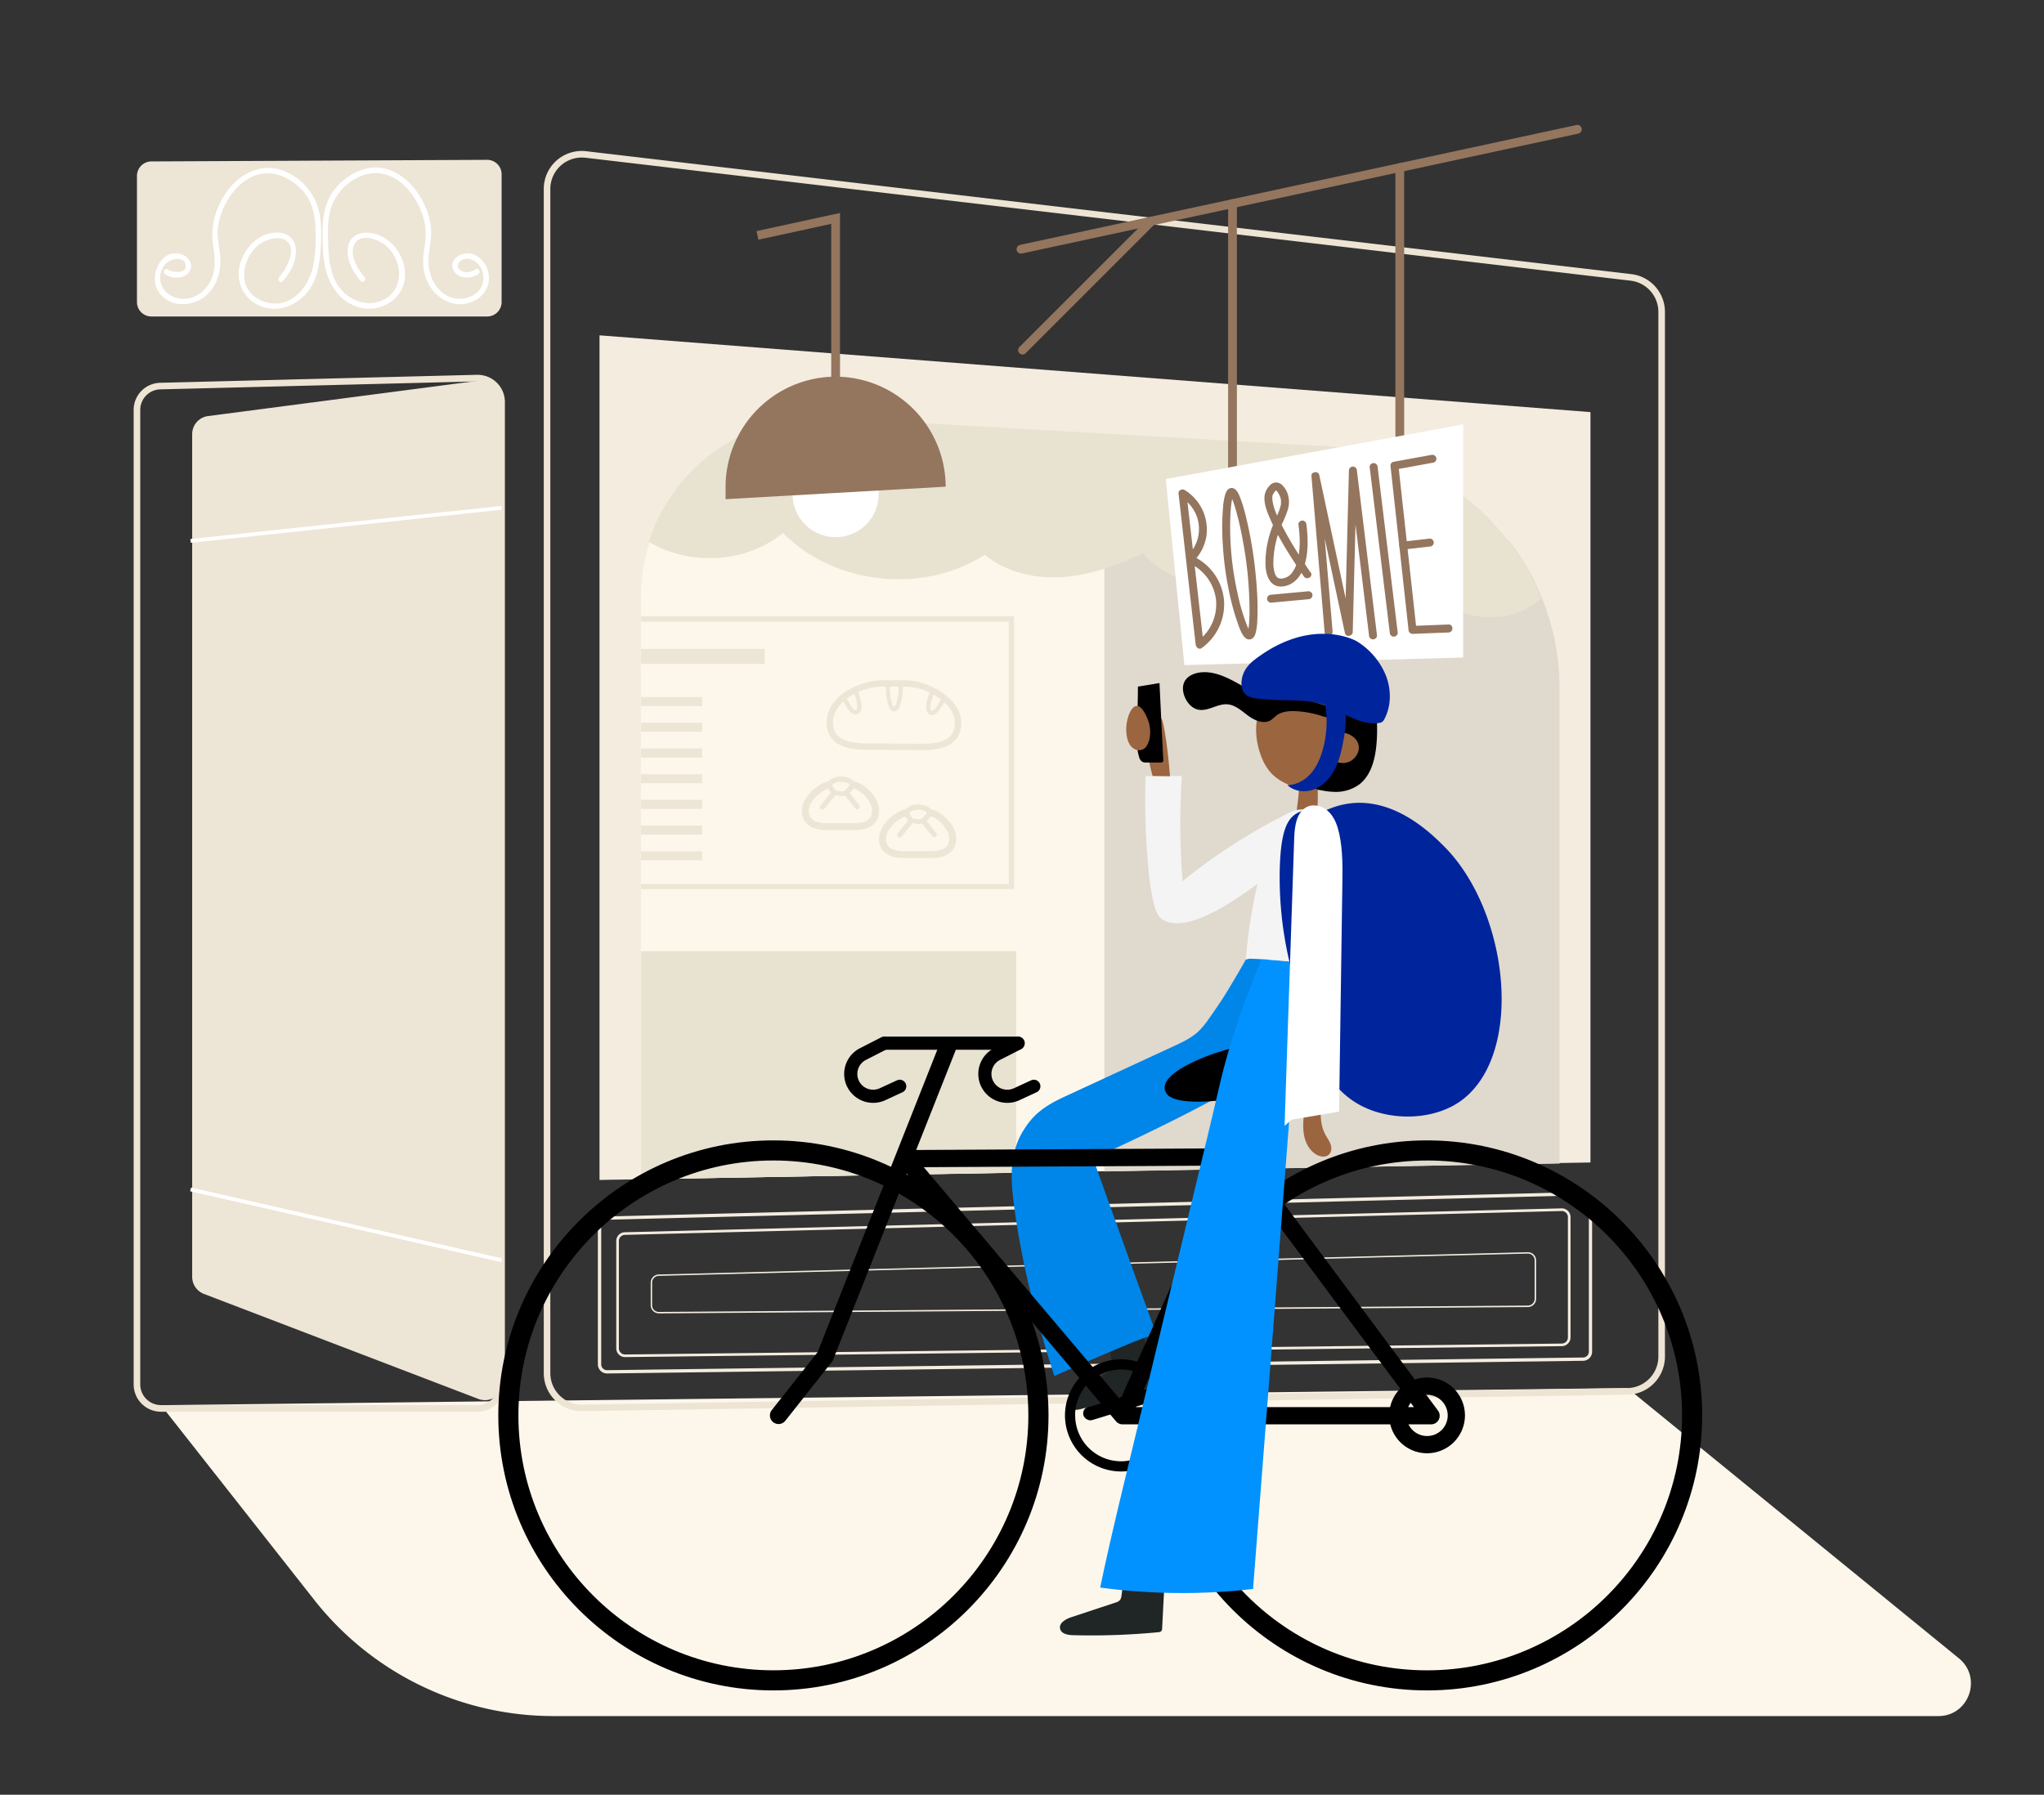
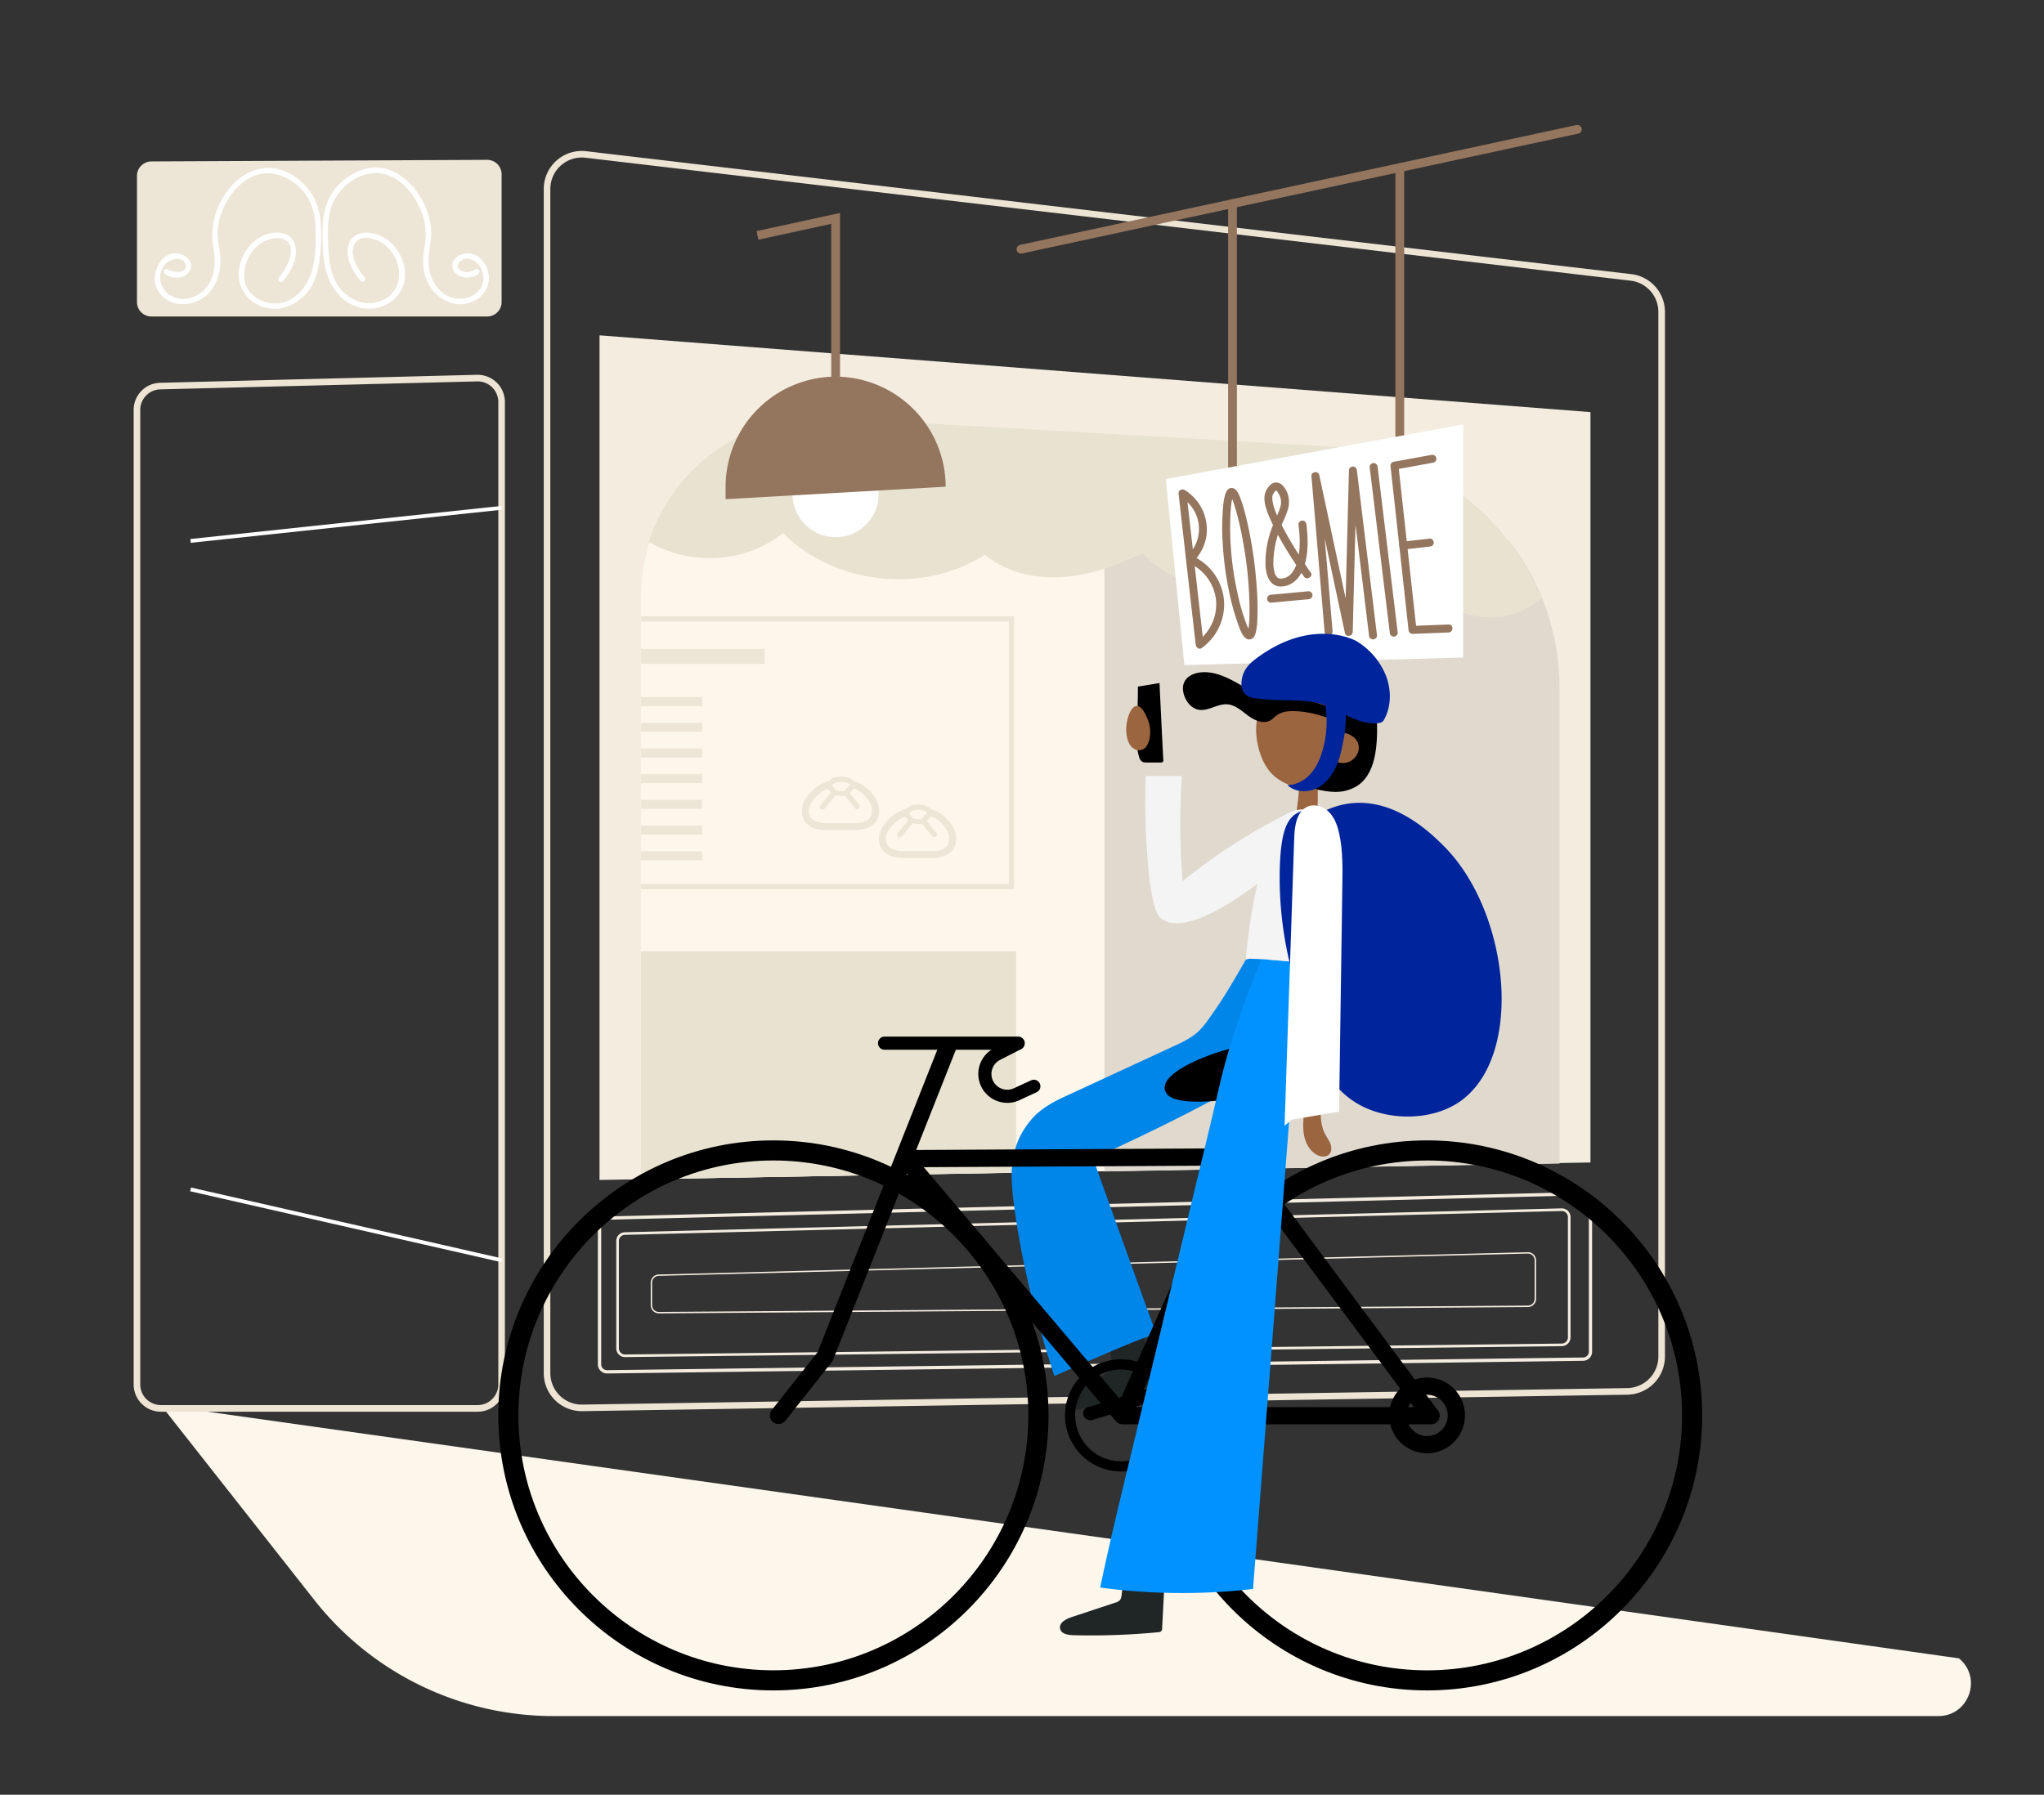
<svg xmlns="http://www.w3.org/2000/svg" id="Layer_1" data-name="Layer 1" viewBox="0 0 1450.98 1274.36">
  <rect x="0" y="0" width="1450.98" height="1274.36" fill="#333333" stroke="none" />
  <defs>
    <style>.cls-1{fill:none;}.cls-2{fill:#fdf7eb;}.cls-3{fill:#ede4d3;}.cls-4{fill:#ede5d6;}.cls-5{fill:#fff;}.cls-6{fill:#f4ecdf;}.cls-7{clip-path:url(#clip-path);}.cls-8{opacity:0.8;}.cls-9{fill:#e8e2d1;}.cls-10{fill:#e0d9ce;}.cls-11{fill:#94755e;}.cls-12{fill:#202526;}.cls-13{fill:#0085e8;}.cls-14{fill:#9b6540;}.cls-15{fill:#0192ff;}.cls-16{fill:#f4f4f4;}.cls-17{fill:#00249c;}</style>
    <clipPath id="clip-path">
      <path class="cls-1" d="M945,317.31l-355-20.3A127.61,127.61,0,0,0,455,424.41q0,206.44,0,412.9l652-11.25V489A171.92,171.92,0,0,0,945,317.31Z" />
    </clipPath>
  </defs>
-   <path class="cls-2" d="M114.25,997.72l108.87,138.34A216.05,216.05,0,0,0,392.9,1218.5H1376c21.69,0,31.39-27.23,14.58-41L1155.25,985.61Z" />
+   <path class="cls-2" d="M114.25,997.72l108.87,138.34A216.05,216.05,0,0,0,392.9,1218.5H1376c21.69,0,31.39-27.23,14.58-41Z" />
  <path class="cls-3" d="M339.06,1002.4H114.25A19.38,19.38,0,0,1,94.88,983V291.15a19.24,19.24,0,0,1,18.88-19.35l224.81-5.67a19.57,19.57,0,0,1,14,5.49,19.22,19.22,0,0,1,5.84,13.87V983A19.38,19.38,0,0,1,339.06,1002.4Zm0-731.59h-.38l-224.81,5.66a14.6,14.6,0,0,0-14.31,14.67V983a14.7,14.7,0,0,0,14.68,14.68H339.06A14.7,14.7,0,0,0,353.74,983V285.49a14.68,14.68,0,0,0-14.67-14.68Z" />
  <path class="cls-4" d="M356.08,123.76v90.71a10.26,10.26,0,0,1-10.27,10.26H107.49a10.26,10.26,0,0,1-10.26-10.26V124.89a10.27,10.27,0,0,1,10.21-10.27l238.32-1.13A10.27,10.27,0,0,1,356.08,123.76Z" />
-   <path class="cls-4" d="M342.58,269.94l-194.9,25.49a12.94,12.94,0,0,0-11.26,12.83V906.65a13,13,0,0,0,8.32,12.09l194.89,74.59a12.94,12.94,0,0,0,17.57-12.09V282.78A12.94,12.94,0,0,0,342.58,269.94Z" />
  <rect class="cls-5" x="134.66" y="370.97" width="222.05" height="2.71" transform="translate(-37.99 28.07) rotate(-6.07)" />
  <rect class="cls-5" x="244.33" y="756.5" width="2.71" height="226.45" transform="translate(-656.89 915.96) rotate(-77.16)" />
  <path class="cls-5" d="M200.82,199.54c5.27-6.1,9.79-14,9.21-22.36-.45-6.45-4.49-11.18-11.05-11.89C184,163.65,171.71,177,169.69,191s7.47,25.72,21.24,28c11.07,1.81,22.62-4.49,28.84-13.55,5.24-7.65,7-17.37,7.69-26.45.64-8.91,1-18.21-.61-27a40.88,40.88,0,0,0-23.24-29.76c-14.3-6.66-29.19-1.6-39.31,9.8s-15.45,27.11-13,42.4c1.59,9.87,2.18,19.55-3.78,28.22s-17.63,12.59-27,6.76a14.36,14.36,0,0,1-2.06-22.89c3.2-2.83,12.09-4.72,13.3,1.45,1.3,6.66-9.26,5.64-12.51,3.33-2-1.46-4,1.92-2,3.37,4.76,3.38,12.82,3.66,16.69-1.2,4.34-5.47-.18-11.73-6-13.2-13.85-3.49-22,15.18-16.06,25.73,7.58,13.41,26.78,12.45,36.31,2.05,5.49-6,8.1-13.87,8.31-21.93.2-7.73-2.52-15.12-1.9-22.9,1.18-15,10.83-31.59,24.87-37.92,12.87-5.8,26.92.42,35.7,10.44,6.28,7.16,8.42,16.41,8.76,25.71.35,9.53.23,19.66-2,28.95-3.25,13.34-14.24,26.9-29.59,24.92-6.58-.85-13.36-4.55-16.66-10.54-4.42-8-2.19-18.25,2.89-25.46a23.63,23.63,0,0,1,10.24-8.45c4-1.62,10-2.86,13.94-.28,8.94,5.92.05,20.89-4.63,26.31-1.64,1.89,1.11,4.66,2.75,2.76Z" />
  <path class="cls-5" d="M258.74,196.78c-4.93-5.71-11.33-16.35-6.77-24,4.41-7.45,17-2.67,21.94,1.61,12.8,11,13.48,33.22-4.16,39.52-10.88,3.89-22.89-1.27-29.41-10.59-5.92-8.47-7-19.62-7.34-29.63-.31-9-.66-18.39,2.32-27,4.33-12.6,17.63-23.71,31.26-23.78,16.49-.07,28.84,15.7,33.51,30.06,2.53,7.77,2.54,15.25,1.15,23.24-1.36,7.77-1.34,15.67,1.79,23,5.77,13.55,21.73,21.8,35.24,13.49a17.77,17.77,0,0,0,8.56-18.16c-1.09-6.73-5.93-13.31-12.95-14.53-6.44-1.12-15.47,4.23-12.07,11.66,3,6.54,12.49,6.65,17.73,2.92,2-1.45.08-4.83-2-3.37-3,2.16-8.4,3-11.27.18s-.37-6.06,2.65-7.17a8.7,8.7,0,0,1,6.87.48c7.29,3.54,9.57,14.11,4.94,20.54-5.27,7.32-16.23,8.71-23.79,4.44-8.42-4.75-12.51-14.32-12.75-23.65-.22-8.06,2.63-15.73,1.81-23.86A53.56,53.56,0,0,0,299,140.86c-7.29-12.58-20.34-23.57-35.73-21.7-12.05,1.46-23.79,10.27-29.36,21-4,7.67-4.91,16.31-4.94,24.83,0,9.62.18,19.6,2.93,28.89,3.66,12.33,13.09,23.13,26.39,25.08,12.14,1.78,25.53-5.66,28.5-18,3.77-15.63-7.66-33.34-23.67-35.56-7.31-1-14.44,1.69-16,9.5-1.8,9,3.25,18,8.91,24.6,1.64,1.9,4.39-.87,2.76-2.76Z" />
  <path class="cls-3" d="M413,1002a27,27,0,0,1-27-27V134.19a27,27,0,0,1,30.16-26.82l741.88,87.28a27,27,0,0,1,23.86,26.82V963.3a27.13,27.13,0,0,1-26.59,27L413.44,1002Zm0-890.14a22.32,22.32,0,0,0-22.33,22.32V975a22.33,22.33,0,0,0,22.68,22.32l741.88-11.71a22.42,22.42,0,0,0,22-22.31V221.47a22.33,22.33,0,0,0-19.72-22.17L415.63,112A22.84,22.84,0,0,0,413,111.87Z" />
  <polygon class="cls-6" points="425.58 238.1 425.58 837.83 1129.03 825.42 1129.03 292.62 425.58 238.1" />
  <path class="cls-2" d="M945,317.31l-355-20.3A127.61,127.61,0,0,0,455,424.41q0,206.44,0,412.9l652-11.25V489A171.92,171.92,0,0,0,945,317.31Z" />
  <g class="cls-7">
    <g class="cls-8">
      <path class="cls-9" d="M719.89,631.39H368.8V437.6H719.89Zm-347.33-3.76H716.13V441.37H372.56Z" />
      <rect class="cls-9" x="390.36" y="460.76" width="152.43" height="10.62" />
      <rect class="cls-9" x="395.02" y="494.96" width="103.46" height="6.41" />
      <rect class="cls-9" x="395.02" y="513.21" width="103.46" height="6.41" />
      <rect class="cls-9" x="395.02" y="531.45" width="103.46" height="6.41" />
      <rect class="cls-9" x="395.02" y="549.69" width="103.46" height="6.41" />
      <rect class="cls-9" x="395.02" y="567.94" width="103.46" height="6.41" />
      <rect class="cls-9" x="395.02" y="586.18" width="103.46" height="6.41" />
      <rect class="cls-9" x="395.02" y="604.42" width="103.46" height="6.41" />
-       <path class="cls-9" d="M642.77,483.06l-14.46-.1a50.42,50.42,0,0,0-28.76,8.62c-8,5.66-12.7,13.26-12.75,20.85s2.86,12.87,8.67,16.11c4.54,2.53,10.73,3.74,19.47,3.8l39,.28c8.75.06,14.95-1.06,19.52-3.52,5.86-3.16,8.86-8.54,8.91-16C682.52,497.08,660.71,483.19,642.77,483.06Zm19.86,10.1a43.08,43.08,0,0,1,4,2.56c.42.3.83.6,1.22.91-3.86,7.88-6.06,8.11-6.31,8.1a.69.69,0,0,1-.28-.05C660,504.12,660,500.3,662.63,493.16ZM638,487.53c-.29,8.69-2.19,14-3.27,14.65-1.08-.65-2.89-6-3.06-14.7Zm-31.49,5.14c2.58,7.23,2.49,11.09,1.19,11.63a.86.86,0,0,1-.27.05c-.26,0-2.47-.27-6.26-8.32A36.94,36.94,0,0,1,606.46,492.67ZM654,528.12l-39-.28c-16.66-.11-23.73-4.71-23.65-15.38,0-5.24,2.83-10.28,7.39-14.45,4.54,9.31,7.58,9.33,8.64,9.34h0a3.69,3.69,0,0,0,1.46-.29c3.51-1.46,3.64-6.74.37-15.71a47.33,47.33,0,0,1,19.09-3.89h.45c.14,7.3,1.52,17.71,6,17.74s6-10.35,6.3-17.65h1.67a41.82,41.82,0,0,1,17.2,4.2c-3.37,8.89-3.32,14.16.17,15.67a3.62,3.62,0,0,0,1.45.3c1.05,0,4.08,0,8.72-9.1,4.91,4.5,7.64,9.62,7.61,14.44C677.8,523.74,670.66,528.24,654,528.12Z" />
      <path class="cls-9" d="M609.63,555.86a17.93,17.93,0,0,0-3.73-1.24,7.56,7.56,0,0,0-2.66-2,15.59,15.59,0,0,0-6.57-1.23c-4.42,0-6.92,1.66-8.3,3.23-9.14,2.12-19.12,12.33-19.14,20.54v.62a12.1,12.1,0,0,0,7.28,11.69,23.83,23.83,0,0,0,10.13,1.93l19.91,0c11.07,0,17.43-4.92,17.45-13.56v-.62C624,567.44,616.55,559.11,609.63,555.86Zm-13-.74a12,12,0,0,1,5,.86,3.43,3.43,0,0,1,1.66,1.42l-3.58,3.92c-1.67,1.18-5.17.29-6.83-.31l-2.22-3.3C591.27,556.73,592.84,555.11,596.65,555.12ZM619,575.85c0,5.74-4.2,8.64-12.46,8.63l-19.92,0a19.34,19.34,0,0,1-8-1.46,7.26,7.26,0,0,1-4.42-7.21v-.62c0-5.49,7.12-12.92,13.64-15.26l2,2.83-7.43,9.12a1.84,1.84,0,0,0,.28,2.61,1.76,1.76,0,0,0,.37.23,1.87,1.87,0,0,0,2.25-.51l7.8-9.56a.89.89,0,0,0,.08-.17,12.76,12.76,0,0,0,6.63.53L607,573.9a1.93,1.93,0,0,0,.66.52,1.91,1.91,0,0,0,2-.22,1.86,1.86,0,0,0,.29-2.61l-6.79-8.46,3-3.34a13.41,13.41,0,0,1,1.34.54c6.14,2.88,11.53,9.85,11.52,14.9Z" />
      <path class="cls-9" d="M664.39,575.7a17.93,17.93,0,0,0-3.73-1.24,7.38,7.38,0,0,0-2.65-2,15.47,15.47,0,0,0-6.58-1.24c-4.41,0-6.91,1.66-8.3,3.23C634,576.57,624,586.78,624,595v.62a12.09,12.09,0,0,0,7.27,11.68,23.9,23.9,0,0,0,10.13,1.93l19.92,0c11.07,0,17.43-4.93,17.44-13.57v-.62C678.77,587.28,671.31,579,664.39,575.7Zm-13-.74a12.38,12.38,0,0,1,5,.86,3.43,3.43,0,0,1,1.66,1.42l-3.58,3.92c-1.68,1.18-5.18.29-6.84-.31l-2.21-3.3C646,576.57,647.61,575,651.41,575Zm22.37,20.73c0,5.74-4.2,8.65-12.46,8.63l-19.91,0a19.34,19.34,0,0,1-8-1.46,7.26,7.26,0,0,1-4.42-7.2V595c0-5.49,7.12-12.92,13.64-15.26l2,2.83-7.44,9.12a1.86,1.86,0,0,0,.28,2.61,2.14,2.14,0,0,0,.38.23,1.87,1.87,0,0,0,2.25-.51l7.79-9.56c0-.05,0-.11.09-.16a13,13,0,0,0,6.63.53l7.16,8.91a1.74,1.74,0,0,0,.66.52,1.86,1.86,0,0,0,2.26-2.83l-6.8-8.46,3.06-3.34a13.41,13.41,0,0,1,1.34.54c6.14,2.88,11.52,9.85,11.51,14.91Z" />
    </g>
  </g>
  <path class="cls-10" d="M784,831.8c110.85-1.92,212.26-3.83,323.11-5.74V489a171.25,171.25,0,0,0-35.69-104.85c-112.19-19.71-175.23-30.3-287.42-50Z" />
  <path class="cls-9" d="M944.24,317l-355-20.31a127.7,127.7,0,0,0-128.7,88c29,17.33,69,15.31,95.26-6.25,36.61,36.89,99.66,43.69,143.29,15.43,15.2,12.66,36,17.28,55.69,15.84s38.64-8.45,56.53-16.89c25.23,28.19,72.67,32.77,102.82,9.92,19.46,26.11,60.17,33.16,87.27,15.12,1.87-1.25,3.87-2.65,6.11-2.49,2.48.17,4.38,2.18,6.11,4,13.55,13.91,33.79,21.35,53,18.39a55.77,55.77,0,0,0,27.55-12.84A171.93,171.93,0,0,0,944.24,317Z" />
  <path class="cls-6" d="M430.88,975.23a6.49,6.49,0,0,1-6.47-6.47V870.22a6.44,6.44,0,0,1,6.31-6.48l692.84-17.34h.17a6.47,6.47,0,0,1,6.47,6.47v106.9a6.48,6.48,0,0,1-6.39,6.47l-692.84,9Zm692.85-126.49h-.11L430.78,866.08a4.11,4.11,0,0,0-4,4.14v98.54a4.15,4.15,0,0,0,4.13,4.13h.06l692.85-9a4.14,4.14,0,0,0,4.07-4.13V852.87a4.11,4.11,0,0,0-4.13-4.13Z" />
  <path class="cls-6" d="M443.7,963.61a6.23,6.23,0,0,1-6.24-6.24V881.19a6.2,6.2,0,0,1,6.09-6.23L1108.49,858h.15a6.23,6.23,0,0,1,6.24,6.24V949.6a6.26,6.26,0,0,1-6.16,6.24l-664.94,7.77Zm664.94-103.72h-.11L443.59,876.82a4.35,4.35,0,0,0-4.26,4.37v76.18a4.39,4.39,0,0,0,4.37,4.38h.05L1108.69,954a4.4,4.4,0,0,0,4.32-4.38V864.27a4.35,4.35,0,0,0-4.37-4.38Z" />
  <path class="cls-6" d="M467.71,932.56a5.82,5.82,0,0,1-5.79-5.81v-16a5.84,5.84,0,0,1,5.65-5.8l616.91-15.82h.14a5.8,5.8,0,0,1,5.81,5.8v27.34a5.83,5.83,0,0,1-5.76,5.8l-616.91,4.51Zm616.91-42.46h-.11L467.6,905.93a4.83,4.83,0,0,0-4.68,4.8v16a4.78,4.78,0,0,0,4.79,4.81h0l616.91-4.51a4.81,4.81,0,0,0,4.77-4.8V894.91a4.8,4.8,0,0,0-4.81-4.81Z" />
  <polygon class="cls-11" points="596.31 271.32 590.06 271.32 590.06 158.96 538.37 170.19 537.05 164.09 596.31 151.21 596.31 271.32" />
  <circle class="cls-5" cx="593.18" cy="350.88" r="30.56" />
  <path class="cls-11" d="M671.3,345.57a78.34,78.34,0,0,0-78.12-78.12h0a78.34,78.34,0,0,0-78.11,78.12v8.87Z" />
  <path class="cls-11" d="M724.78,180.05a3.12,3.12,0,0,1-.66-6.17l394.95-85.11a3.12,3.12,0,0,1,1.31,6.11L725.44,180A3,3,0,0,1,724.78,180.05Z" />
  <path class="cls-11" d="M874.92,336.41a3.12,3.12,0,0,1-3.12-3.12V144.58a3.12,3.12,0,0,1,6.24,0V333.29A3.12,3.12,0,0,1,874.92,336.41Z" />
  <path class="cls-11" d="M993.66,315.12a3.12,3.12,0,0,1-3.12-3.12V119a3.12,3.12,0,0,1,6.24,0V312A3.12,3.12,0,0,1,993.66,315.12Z" />
-   <path class="cls-11" d="M725.9,251.7a3.12,3.12,0,0,1-2.21-5.33l91.63-91.63a3.12,3.12,0,0,1,4.42,4.41L728.1,250.79A3.09,3.09,0,0,1,725.9,251.7Z" />
  <polygon class="cls-5" points="827.55 340.15 840.76 472.25 1038.65 466.89 1038.65 301.34 827.55 340.15" />
  <polygon class="cls-9" points="455.04 837.31 721.34 832.61 721.34 675.44 455.04 675.44 455.04 837.31" />
  <path class="cls-11" d="M868.83,425.6a38.15,38.15,0,0,0-22.66-30.94l.57,4.43a33.07,33.07,0,0,0,9.67-18.49,33,33,0,0,0-15.55-32.72c-1.69-1-4.5.24-4.25,2.44l9.51,83.9,2.67,23.49c.21,1.88,2.32,3.84,4.25,2.44a38.22,38.22,0,0,0,15.79-34.55,2.9,2.9,0,0,0-2.82-2.82,2.85,2.85,0,0,0-2.83,2.82,32.61,32.61,0,0,1-13,29.67l4.25,2.44-9.51-83.9-2.67-23.49L838,352.76c.55.32,1.08.67,1.6,1l.57.41c.64.47-.23-.21.29.23s1.15.95,1.7,1.45a27.75,27.75,0,0,1,6.47,8.57,26.25,26.25,0,0,1-1.49,25.07c-.48.79-1,1.56-1.54,2.31l-.37.5c.23-.31.1-.13-.06.07l-.67.81a24.15,24.15,0,0,1-1.77,1.88c-1.19,1.13-1.1,3.72.57,4.44a32.64,32.64,0,0,1,19.87,26.06,2.91,2.91,0,0,0,2.83,2.83A2.84,2.84,0,0,0,868.83,425.6Z" />
  <path class="cls-11" d="M873.5,346.61c-2.16.33-3.23,2.85-3.79,4.65a42.3,42.3,0,0,0-1.47,8.65,171.15,171.15,0,0,0-.2,26.79,223.89,223.89,0,0,0,4,31.05,169.12,169.12,0,0,0,6.83,25.4c1.22,3.29,3.9,12.15,9,10.74,2.1-.58,3.05-2.78,3.56-4.7a43,43,0,0,0,1.07-8.15,193.46,193.46,0,0,0-.43-24.67c-.65-9.41-1.73-18.8-3.28-28.11-1.4-8.42-3.08-16.82-5.28-25.07a88.33,88.33,0,0,0-3-9.44c-.81-2.07-1.69-4.41-3.34-6a4.15,4.15,0,0,0-3-1.26c-3.62.21-3.64,5.86,0,5.65.48,0-.51-.09-.39-.06s-.75-.36-.3-.1c.07.05-.61-.42-.36-.27,0,0,.09.12.12.12.2,0,.44.6,0-.07a17.46,17.46,0,0,1,1.32,2.35c.12.24.23.49.33.74-.19-.46,0,.09.1.26.25.64.5,1.29.73,1.95.49,1.42.94,2.85,1.36,4.29a224.25,224.25,0,0,1,5.17,22.47,271,271,0,0,1,4.75,49.79c0,3.17-.08,6.35-.36,9.52-.06.63-.13,1.27-.2,1.9,0,.34,0-.08,0-.12,0,.16,0,.32-.07.47,0,.31-.09.61-.15.91-.16.85-.45,1.66-.65,2.5,0,.1-.17.35,0-.07s0-.06,0,0-.19.3-.21.36c-.06.33.4-.46.19-.24-.37.4.47-.31.23-.18a1.84,1.84,0,0,1,2,0c-.56-.33.41.51-.21-.16l-.28-.33s.28.45,0,0-.53-.84-.78-1.28-.48-.91-.7-1.38l-.39-.84-.22-.51c-.19-.43.14.33,0-.12a134.47,134.47,0,0,1-6.48-21.8,215.42,215.42,0,0,1-4.51-27.87,211.82,211.82,0,0,1-.85-27c.07-1.83.17-3.65.31-5.47.06-.76.12-1.52.2-2.27,0-.39.08-.77.13-1.15,0-.21.05-.42.08-.63.06-.52,0,.33,0-.16a37.08,37.08,0,0,1,.69-3.76c.11-.43.23-.87.37-1.3.07-.2.16-.39.22-.6.11-.37-.33.5,0,0s.46-.58.08-.2c.37-.37-.55.35-.25.17s-.8.23-.29.15c1.51-.23,2.34-2.13,2-3.47A2.89,2.89,0,0,0,873.5,346.61Z" />
  <path class="cls-11" d="M930.32,406.46c-7.62-11.21-15-22.69-21.08-34.84-2.62-5.26-5.2-10.56-6-16.54.1.71-.05-.65-.06-.93,0-.51,0-1,0-1.52,0-.74-.1.23,0-.12.06-.18.08-.37.13-.56s.13-.35.16-.53c.08-.41-.07.19-.11.26.08-.13.13-.27.2-.4a17.94,17.94,0,0,1,1.07-1.84,6.54,6.54,0,0,1,.5-.63c.28-.33.59-.35.86-.67,0,0-.21.15-.23.09-.08-.29-.27.24-.09,0,.05-.07-.07,0,.07,0s.53.34.31.18a5.6,5.6,0,0,1,1.17,1.38,17.86,17.86,0,0,1,1,1.81c.11.21.2.44.31.65.28.58-.19-.55,0-.11.19.63.43,1.22.58,1.87a9.12,9.12,0,0,1,.21,1c-.08-.53,0,.36,0,.55a15.51,15.51,0,0,1,0,1.93c0,.69,0-.07,0,.42s-.15.78-.24,1.17a29.38,29.38,0,0,1-1.35,4.17c-1.17,3-2.79,6.42-4.11,9.7a71.43,71.43,0,0,0-3.84,12.72,65,65,0,0,0-1.41,16c.37,6.78,3,15.12,11.34,14.77,6.87-.28,12.15-5.09,14.83-11.14,3.5-7.89,4-16.9,3.56-25.42q-.22-3.73-.72-7.44a2.92,2.92,0,0,0-2.82-2.82c-1.38,0-3,1.3-2.83,2.82,1.15,8.81,1.56,18.19-1,26.81a21.39,21.39,0,0,1-4,8,14.09,14.09,0,0,1-1.47,1.42c-.35.3.3-.21-.06.05l-.33.24c-.33.21-.66.43-1,.62l-.69.35c-.6.31.25-.07-.29.12a12.63,12.63,0,0,1-2.56.71,5.34,5.34,0,0,1-2.32-.11,3.84,3.84,0,0,1-.93-.4,3.51,3.51,0,0,1-.4-.27c.32.24.09.09-.07-.09a7.72,7.72,0,0,1-1.56-2.54,23.81,23.81,0,0,1-1.08-8.78c0-1.53.12-3.06.26-4.58.07-.65.14-1.31.22-2,0-.16.11-.91.07-.57s.08-.53.1-.7a71.56,71.56,0,0,1,2-9.25,90.26,90.26,0,0,1,4.15-11,66.57,66.57,0,0,0,3.6-9.21c1.51-5.7.37-12.16-3.85-16.5a6.33,6.33,0,0,0-5.35-2.13c-2.24.3-3.87,1.9-5.13,3.66a12.34,12.34,0,0,0-2.45,6.87c-.19,5.64,2.35,11.4,4.59,16.43,5.7,12.83,13.4,24.82,21.19,36.46l2.19,3.25c2,3,6.93.16,4.88-2.86Z" />
  <path class="cls-11" d="M946,448.73l-7.29-86.26q-1-12.23-2.06-24.45l-5.55.75,18.45,86.48q2.58,12.11,5.17,24.23c.68,3.2,5.47,2.35,5.55-.75q1.14-44.61,2.3-89.23l.65-25.42h-5.65l11.13,91.33,3.14,25.78a2.9,2.9,0,0,0,2.82,2.82c1.39,0,3-1.3,2.83-2.82l-11.13-91.33-3.14-25.78a2.91,2.91,0,0,0-2.83-2.82,2.86,2.86,0,0,0-2.82,2.82q-1.15,44.63-2.3,89.24l-.65,25.41,5.55-.75L941.68,361.5q-2.58-12.11-5.17-24.23c-.66-3.07-5.82-2.45-5.55.75q3.64,43.14,7.28,86.26l2.07,24.45a2.89,2.89,0,0,0,2.82,2.82,2.84,2.84,0,0,0,2.83-2.82Z" />
  <path class="cls-11" d="M972.29,331.62l11.14,91.84,3.13,25.76a2.91,2.91,0,0,0,2.82,2.83c1.39,0,3-1.3,2.83-2.83l-11.14-91.84-3.13-25.76a2.91,2.91,0,0,0-2.82-2.82c-1.39,0-3,1.3-2.83,2.82Z" />
  <path class="cls-11" d="M1016.19,323l-27.06,4.92a2.81,2.81,0,0,0-2.08,2.72l10,90.82,2.83,25.79a2.89,2.89,0,0,0,2.83,2.83l25.59-1c3.62-.14,3.64-5.79,0-5.65l-25.59,1,2.83,2.82-10-90.82-2.83-25.79-2.07,2.73,27.06-4.92a2.83,2.83,0,0,0-1.5-5.45Z" />
  <path class="cls-11" d="M902.29,427.94l26.57-2.46a2.91,2.91,0,0,0,2.83-2.83,2.84,2.84,0,0,0-2.83-2.82l-26.57,2.46a2.89,2.89,0,0,0-2.82,2.82,2.85,2.85,0,0,0,2.82,2.83Z" />
  <path class="cls-11" d="M996.1,390.23l18.87-2.15a2.9,2.9,0,0,0,2.83-2.82c-.07-1.39-1.26-3-2.83-2.83l-18.87,2.15a2.89,2.89,0,0,0-2.82,2.82c.06,1.39,1.25,3,2.82,2.83Z" />
  <rect x="767.96" y="992.36" width="52.55" height="9.93" rx="4.97" transform="translate(-258.01 277.43) rotate(-17.09)" />
  <path class="cls-12" d="M798.21,1117.19l-2.1,15.84a6.29,6.29,0,0,1-1,3,6.41,6.41,0,0,1-3.28,1.89l-31.36,10.38c-4,1.32-8.91,4.16-7.92,8.25.86,3.56,5.47,4.42,9.13,4.51a496.77,496.77,0,0,0,60.5-2.1,3.3,3.3,0,0,0,2.19-.78,3.24,3.24,0,0,0,.61-2.12l2-38.9-26.22,1.3" />
  <path class="cls-12" d="M787.34,954.47l2.16,13.84a4.2,4.2,0,0,1-2.34,5.19L763.38,990c-3,2.1-6.46,5.7-4.61,8.89,1.61,2.78,5.69,2.36,8.79,1.54a436.63,436.63,0,0,0,50.3-16.73,2.17,2.17,0,0,0,1.64-3.13l-8-33.17L789.84,955" />
  <path class="cls-13" d="M900.72,681.4a14.61,14.61,0,0,0-10.32-2.56,14.08,14.08,0,0,0-6,2.45c-5.29,9.39-10,17.3-13.8,23.5-3.08,5-7.05,11-12.37,18.47a59,59,0,0,1-7.65,9.23c-5,4.59-11.18,7.5-17.3,10.33l-77.83,36C739.7,786.1,733,792.47,727,801.86c-11,17.06-9.35,36.34-7.48,51.45,5.9,47.53,18.91,93.06,28.94,123.73,36.9-16.26,62.18-27,66.69-27.94a5.92,5.92,0,0,0,3.83-2.26c1.27-2,0-4.81-.27-5.61-2-4.89-19.09-52.58-42.76-118.58,43.88-20,77-37,93.87-46.67,5.63-3.21,15.55-9,20.28-20.31,2.29-5.47,2.56-11.54,2.8-17.46.92-22.43-2.32-30,1.77-43.59A54,54,0,0,1,900.72,681.4Z" />
-   <path d="M619.87,783.08a20.32,20.32,0,0,0,8.54-1.87l12.23-5.65a4.66,4.66,0,1,0-3.9-8.47l-12.24,5.64A11.24,11.24,0,0,1,610,768a11.22,11.22,0,0,1,4.71-15.41l14.67-7.5a4.66,4.66,0,1,0-4.24-8.31l-14.67,7.5a20.52,20.52,0,0,0-8.63,28.24A20.62,20.62,0,0,0,619.87,783.08Z" />
  <path d="M820.28,1005c0-106.3,86.47-192.77,192.77-192.77s192.77,86.47,192.77,192.77-86.48,192.77-192.77,192.77S820.28,1111.3,820.28,1005Zm9.26,0c0,101.19,82.32,183.51,183.51,183.51s183.51-82.32,183.51-183.51S1114.24,821.5,1013.05,821.5,829.54,903.82,829.54,1005Z" />
  <path d="M1013.05,1200.28c-107.67,0-195.27-87.6-195.27-195.27s87.6-195.27,195.27-195.27,195.27,87.6,195.27,195.27S1120.72,1200.28,1013.05,1200.28Zm0-385.54c-104.92,0-190.27,85.35-190.27,190.27s85.35,190.27,190.27,190.27,190.27-85.35,190.27-190.27S1118,814.74,1013.05,814.74Zm0,376.28c-102.57,0-186-83.45-186-186s83.44-186,186-186,186,83.44,186,186S1115.61,1191,1013.05,1191Zm0-367c-99.81,0-181,81.2-181,181s81.2,181,181,181,181-81.2,181-181S1112.86,824,1013.05,824Z" />
  <path d="M356.27,1005c0-106.3,86.48-192.77,192.77-192.77S741.81,898.71,741.81,1005,655.34,1197.78,549,1197.78,356.27,1111.3,356.27,1005Zm9.26,0c0,101.19,82.33,183.51,183.51,183.51S732.55,1106.2,732.55,1005,650.23,821.5,549,821.5,365.53,903.82,365.53,1005Z" />
  <path d="M549,1200.28c-107.67,0-195.27-87.6-195.27-195.27S441.37,809.74,549,809.74,744.31,897.34,744.31,1005,656.71,1200.28,549,1200.28Zm0-385.54c-104.91,0-190.27,85.35-190.27,190.27S444.13,1195.28,549,1195.28,739.31,1109.93,739.31,1005,654,814.74,549,814.74ZM549,1191c-102.56,0-186-83.45-186-186s83.45-186,186-186,186,83.44,186,186S651.61,1191,549,1191Zm0-367c-99.81,0-181,81.2-181,181s81.2,181,181,181,181-81.2,181-181S648.85,824,549,824Z" />
  <path d="M791.92,1007.56,637.69,825a3.62,3.62,0,0,1,2.75-5.95l232.67-1.25-2.6-41.72,7.23-.45,2.77,44.47,136.13,182.94a3.62,3.62,0,0,1-2.91,5.78h-219A3.61,3.61,0,0,1,791.92,1007.56Zm85.82-179-77.46,173.06h206.24Zm-229.52-2.27L793.74,998.5l77.62-173.41Z" />
  <path d="M1015.89,1011.36h-219a6.12,6.12,0,0,1-4.69-2.19L638,826.66a6.11,6.11,0,0,1,4.64-10.07l230-1.23L870,773.78l12.22-.76,2.88,46.23,135.68,182.33a6.12,6.12,0,0,1-4.91,9.78ZM875.32,778.46l2.61,41.87-235.32,1.26a1.11,1.11,0,0,0-1,.65,1.12,1.12,0,0,0,.16,1.19L796,1006a1.13,1.13,0,0,0,.86.4h219a1.14,1.14,0,0,0,1-.62,1.1,1.1,0,0,0-.11-1.17L880.22,821l-2.66-42.72Zm138.34,225.66H798.59l80.77-180.47Zm-207.36-5h197.41L880.44,833.47Zm-9.74,4L645,823.81l232.37-1.24ZM655.75,828.76l139.5,165.09,74.4-166.24Z" />
  <path d="M988.67,1005a24.38,24.38,0,1,1,24.38,24.38A24.41,24.41,0,0,1,988.67,1005Zm7.24,0a17.14,17.14,0,1,0,17.14-17.14A17.16,17.16,0,0,0,995.91,1005Z" />
  <path d="M1013.05,1031.89a26.89,26.89,0,1,1,26.88-26.88A26.91,26.91,0,0,1,1013.05,1031.89Zm0-48.77a21.89,21.89,0,1,0,21.88,21.89A21.91,21.91,0,0,0,1013.05,983.12Zm0,41.53a19.64,19.64,0,1,1,19.64-19.64A19.66,19.66,0,0,1,1013.05,1024.65Zm0-34.28a14.64,14.64,0,1,0,14.64,14.64A14.66,14.66,0,0,0,1013.05,990.37Z" />
  <path d="M756,1005a39.82,39.82,0,1,1,39.82,39.82A39.86,39.86,0,0,1,756,1005Zm7.24,0a32.58,32.58,0,1,0,32.58-32.58A32.62,32.62,0,0,0,763.19,1005Z" />
  <path d="M552.66,1008.63a3.61,3.61,0,0,0,2.84-1.37l33-41.76a3.44,3.44,0,0,0,.53-.91l86.7-219a3.62,3.62,0,1,0-6.73-2.66L582.53,961.43l-32.71,41.33a3.63,3.63,0,0,0,.6,5.09A3.55,3.55,0,0,0,552.66,1008.63Z" />
  <path d="M552.66,1011.13a6.13,6.13,0,0,1-3.79-1.32,6.11,6.11,0,0,1-1-8.6l32.48-41L666.71,742a6.12,6.12,0,1,1,11.38,4.5l-86.7,219a6.06,6.06,0,0,1-.89,1.54l-33,41.76A6.08,6.08,0,0,1,552.66,1011.13Zm119.75-268a1.13,1.13,0,0,0-1,.71L584.72,962.69l-.23.29-32.71,41.33a1.13,1.13,0,0,0-.23.83,1.11,1.11,0,0,0,.42.75,1.08,1.08,0,0,0,.69.24,1.1,1.1,0,0,0,.88-.42l33-41.76a1,1,0,0,0,.16-.28l86.7-219a1.11,1.11,0,0,0-.63-1.45A.92.92,0,0,0,672.41,743.1Z" />
  <path d="M890.92,744c3.59-.21,13.69-.81,17.07,4.67,1.68,2.72,1.68,6.82,1.62,8.93a19.38,19.38,0,0,1-1.56,8.1c-2.19,4.37-6.77,6.08-8.74,6.85-11.11,4.34-67.08,13.3-69.94.73C826.81,762,869.51,745.26,890.92,744Z" />
  <path d="M850.37,782.24c-7.86,0-14.73-.84-18.88-3a8.19,8.19,0,0,1-4.56-5.37c-.53-2.34.16-4.81,2.05-7.32,5.59-7.45,20.89-14,27.2-16.4,12.3-4.78,25.55-8.07,34.59-8.6l.15,2.49-.15-2.49c4.15-.25,15.18-.9,19.35,5.85,1.48,2.4,2.13,5.77,2,10.32a21.63,21.63,0,0,1-1.83,9.14c-2.56,5.14-7.73,7.15-9.93,8l-.13,0C893.7,777.43,869.18,782.24,850.37,782.24Zm44-35.85c-1,0-2.15,0-3.32.11h0c-17.63,1-50.65,13.11-58.09,23-.66.88-1.4,2.16-1.16,3.21.17.75.85,1.44,2,2.07,11.57,6.13,55.13-.88,64.56-4.57l.13-.05c1.81-.7,5.58-2.17,7.28-5.59a17.23,17.23,0,0,0,1.3-7.06c.11-3.48-.31-6-1.25-7.54C904.39,747.6,900.54,746.39,894.39,746.39Z" />
  <path d="M715.08,783.08a20.32,20.32,0,0,0,8.54-1.87l12.23-5.65a4.66,4.66,0,1,0-3.91-8.47l-12.23,5.64a11.24,11.24,0,0,1-14.5-4.74,11.19,11.19,0,0,1,4.71-15.41l14.67-7.5a4.66,4.66,0,0,0-4.24-8.31l-14.68,7.5a20.53,20.53,0,0,0-8.62,28.24A20.61,20.61,0,0,0,715.08,783.08Z" />
  <path d="M628.16,745.38h94.41a4.67,4.67,0,1,0,0-9.33H628.16a4.67,4.67,0,1,0,0,9.33Z" />
  <path class="cls-14" d="M935.4,561.44a2.22,2.22,0,0,0-.52-1.66,2.26,2.26,0,0,0-1.58-.39l-8.56.07a3,3,0,0,0-2.17.6,2.66,2.66,0,0,0-.61,1.86c0,1.88-.68,7.56-1.74,15.79a15.13,15.13,0,0,1,14.22,3.7A119.11,119.11,0,0,0,935.4,561.44Z" />
  <path class="cls-15" d="M922.32,699.69c.18-4.84.28-9.65.28-9.65,0-2.77.08-5,.09-6.71l-27.12-2.24A572.82,572.82,0,0,0,869.67,755c-3.49,12.73-4.42,18.4-14.43,60q-7,28.92-13.91,57.82Q820.69,958.65,800,1044.47c-6.62,27.52-13.24,55-19,82.76,9.62,1.31,19.75,2.36,30.35,3a433.77,433.77,0,0,0,78.15-2C908.44,884.35,922.09,705.81,922.32,699.69Z" />
  <path class="cls-16" d="M920.07,600.38c-.27-2.47-3.27-3.23-4.82-5.49-2-2.84-3.4-7.94-.14-17.73q-7.33,3.63-14.84,7.72a407.27,407.27,0,0,0-60.79,40.76A517.55,517.55,0,0,1,839,551H813.25a516.28,516.28,0,0,0,1.13,55.84c2.91,39.4,7.74,44,10.76,46,16.91,10.91,51.6-13.83,64.59-23.1A171.62,171.62,0,0,0,916,606.64C918,605.07,920.33,602.81,920.07,600.38Z" />
  <path class="cls-16" d="M884.41,681.29a364.62,364.62,0,0,1,15.2-79.43c2.68-8.66,6-17.73,13.24-23.25s19.34-5.44,23.9,2.4c2,3.45,2.2,7.64,2.26,11.64a334,334,0,0,1-11.36,91.54A376.42,376.42,0,0,0,887,680.72" />
  <path class="cls-14" d="M909.73,485.42c-8.49,4.51-14.47,13.07-16.8,22.39s-1.24,19.31,2.05,28.34a38.65,38.65,0,0,0,6.13,11.33c6.79,8.34,17.82,12.14,28.53,13.22,6.4.65,13.09.43,18.91-2.3a33.06,33.06,0,0,0,8.76-6.32c7.14-6.88,12.46-15.86,14-25.66s-1.08-20.37-7.76-27.69c-8.12-8.88-20.72-11.91-32.62-13.71-7.19-1.09-14.49-1.9-21.72-1.16" />
  <path d="M941.08,509.34A71.45,71.45,0,0,0,920.4,505c-5-.29-10.46.07-14.44,3.16-1.29,1-2.39,2.26-3.77,3.14-4.89,3.1-11.37.4-16-3s-9.23-7.81-15-8.21c-7.13-.49-13.9,5.36-20.86,3.74-4.23-1-7.42-4.61-9.15-8.59-1.54-3.54-2.11-7.76-.35-11.21,1.88-3.69,6-5.72,10.12-6.41,9.48-1.59,18.89,2.67,27.28,7.36s16.84,10.05,26.4,11c5.45.52,10.94-.46,16.39-.07,10.29.74,19.72,6.27,30,7.33,4.64.47,9.35,0,14,.73a28.17,28.17,0,0,1,9.89,3.52,5.17,5.17,0,0,1,1.85,1.58,5.49,5.49,0,0,1,.62,2.69,116.34,116.34,0,0,1-.31,17.21c-1,10.46-3.87,21.67-12.21,28.05A28.18,28.18,0,0,1,948,562.28a51.53,51.53,0,0,1-17.5-3.31,47.83,47.83,0,0,0,21.32-37.1,13.55,13.55,0,0,0-.47-5c-1.53-4.49-6.58-6.55-11.07-8.09" />
  <path class="cls-17" d="M882,480.21c1-3.62,3.32-7.74,8.71-11.86,40.71-31.16,72.21-13.14,72.21-13.14a51.26,51.26,0,0,1,20.74,24.09c4,10,4.14,21.74-.9,31.24a5.54,5.54,0,0,1-1.64,2.09,5.34,5.34,0,0,1-2.19.71c-6.6,1-13.32-1-19.42-3.7s-11.83-6.26-18.08-8.64c-14.77-5.62-29.86-2.38-50.61-5.23-1.64-.23-5.08-.75-7.35-3.41C879.85,488.1,881.71,481.3,882,480.21Z" />
  <path class="cls-14" d="M943.06,523.62a16.52,16.52,0,0,0-4,4.29,14.89,14.89,0,0,0,4.42,9.88c3.64,3.42,10.07,5.59,15.3,2.57,3.29-1.91,6.37-6,5.72-10.76-.9-6.55-8.22-8.77-8.83-8.94C949.44,518.88,944.21,522.76,943.06,523.62Z" />
  <path class="cls-17" d="M940.78,500.61a74.07,74.07,0,0,1-2,32.46c-1.76,6-4.35,11.86-8.54,16.49s-10.15,7.9-16.39,7.86c5,4.7,12.85,5.5,19.2,3s11.25-7.94,14.4-14,4.71-12.83,6-19.55a86.25,86.25,0,0,0,1.9-17.45,4.08,4.08,0,0,0-2.65-4.28,43.32,43.32,0,0,0-11.38-4.56" />
-   <path class="cls-14" d="M818.19,551c-4.71-17.44-3.87-22.36-2-23.32,1-.51,1.88.38,3.28-.11,5.18-1.8,3.56-17.32,4.79-17.43,1.52-.13,3.91,18.23,3.91,18.23,1.24,9.51,2,17.38,2.39,22.8Z" />
  <path d="M823.1,485l-15.34,2.52c0,.82,0,2.16,0,3.81-.35,19.87-.52,29.8-.67,31.47a40.33,40.33,0,0,0,1.53,14.69,5.5,5.5,0,0,0,2.36,3.48,6.27,6.27,0,0,0,2.76.44l10.1,0a1.65,1.65,0,0,0,1.92-2.17Q824.39,512.17,823.1,485Z" />
  <path class="cls-14" d="M799.48,518.1c0,1.22.09,10.68,5.67,13.63a6.41,6.41,0,0,0,9.25-2.84,14.16,14.16,0,0,0,1.75-5.26,23.76,23.76,0,0,0-1.1-12c-.47-1.29-3.9-10.57-8.13-10.38S799.42,510.76,799.48,518.1Z" />
  <path class="cls-17" d="M959.14,570.36c31.74-3.44,57.1,21.76,65.62,30.23,46.27,46,57.39,146.25,13.61,180.07-19.14,14.8-50,15.7-71.63,4.69-22.09-11.24-31.61-33.57-39.34-51.69a151,151,0,0,1-11.67-49.09,261.87,261.87,0,0,1-7.27-67.11c.66-27.51,5.4-35.88,11.76-39.75s14.15-3,19.61-1.67A58.37,58.37,0,0,1,959.14,570.36Z" />
  <path class="cls-14" d="M925.69,789.88c-.5,5.55-1,11.2.11,16.66s4.09,10.81,9,13.47c2.77,1.5,6.59,1.88,8.77-.39,1.79-1.86,1.8-4.86.92-7.29s-2.48-4.51-3.7-6.78c-3.85-7.23-3.51-15.88-3.07-24.06a27.1,27.1,0,0,0-14,8.33" />
  <path class="cls-5" d="M911.88,799.35l6.85-204.54c.29-8.57,1.8-19,9.77-22.17,5.25-2.08,11.49.23,15.34,4.37s5.73,9.72,6.91,15.24c2.48,11.65,2.32,23.68,2.15,35.59q-.45,30.74-.88,61.46l-1.44,100L917,795" />
</svg>